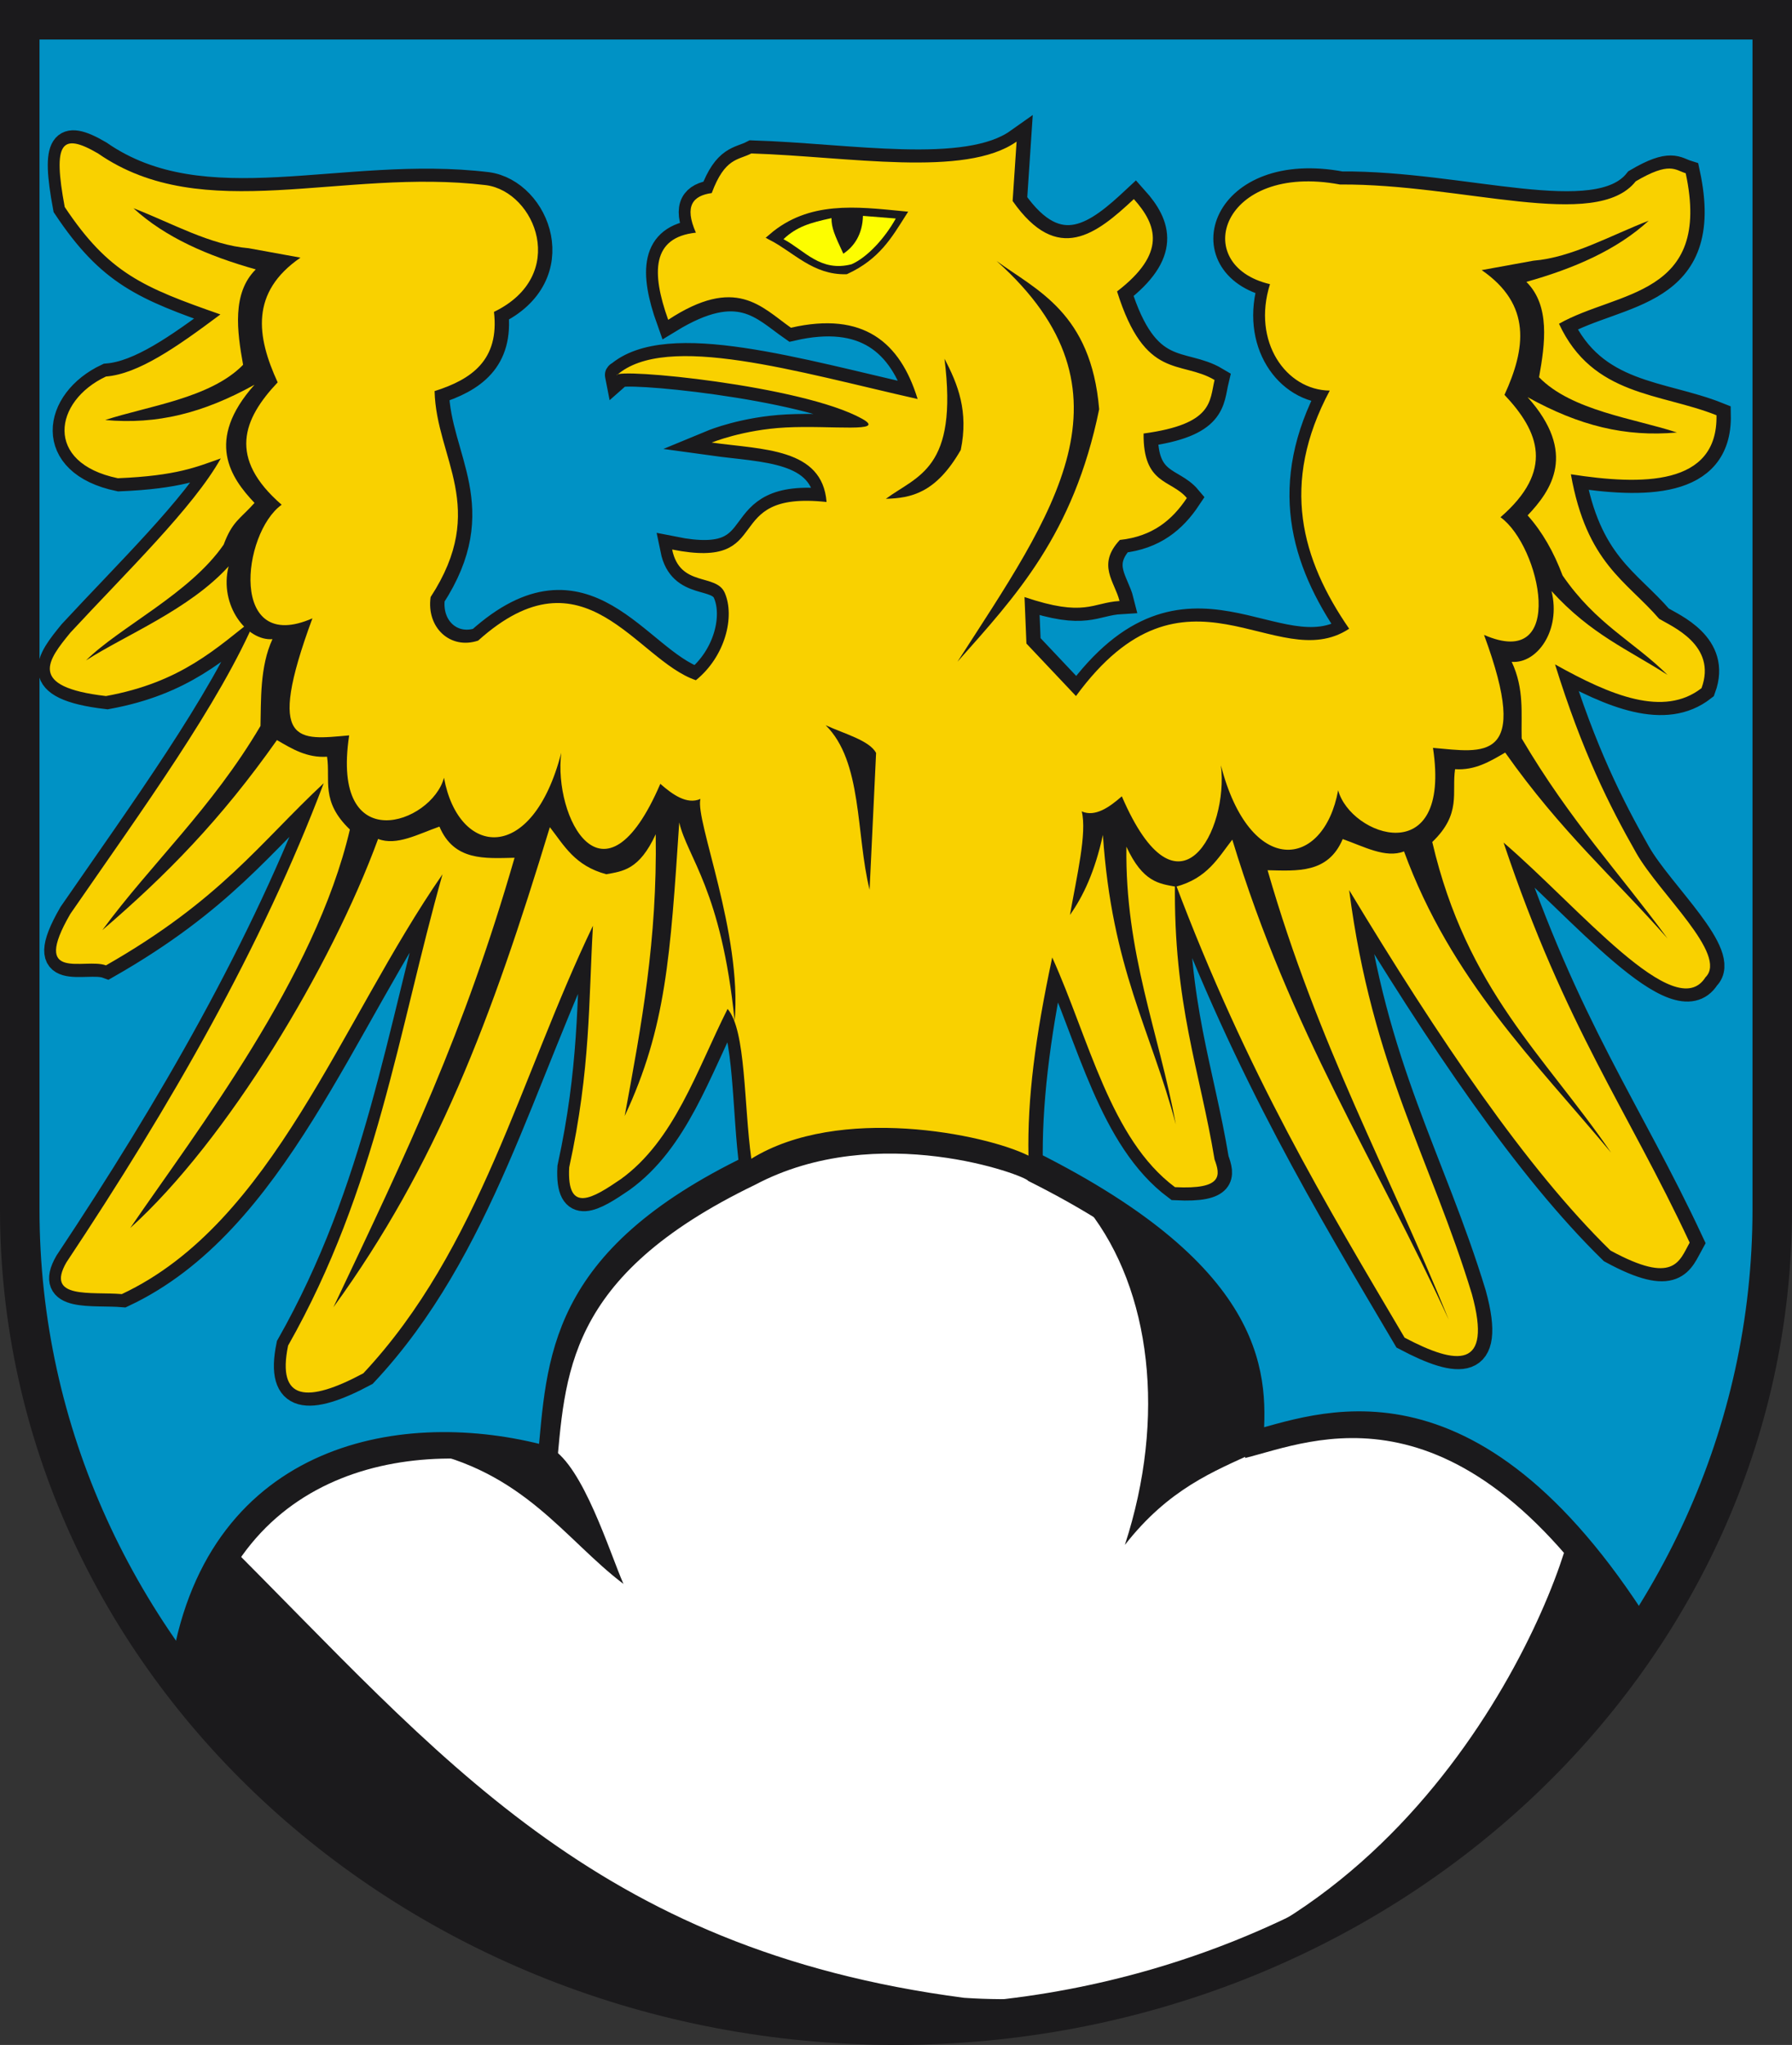
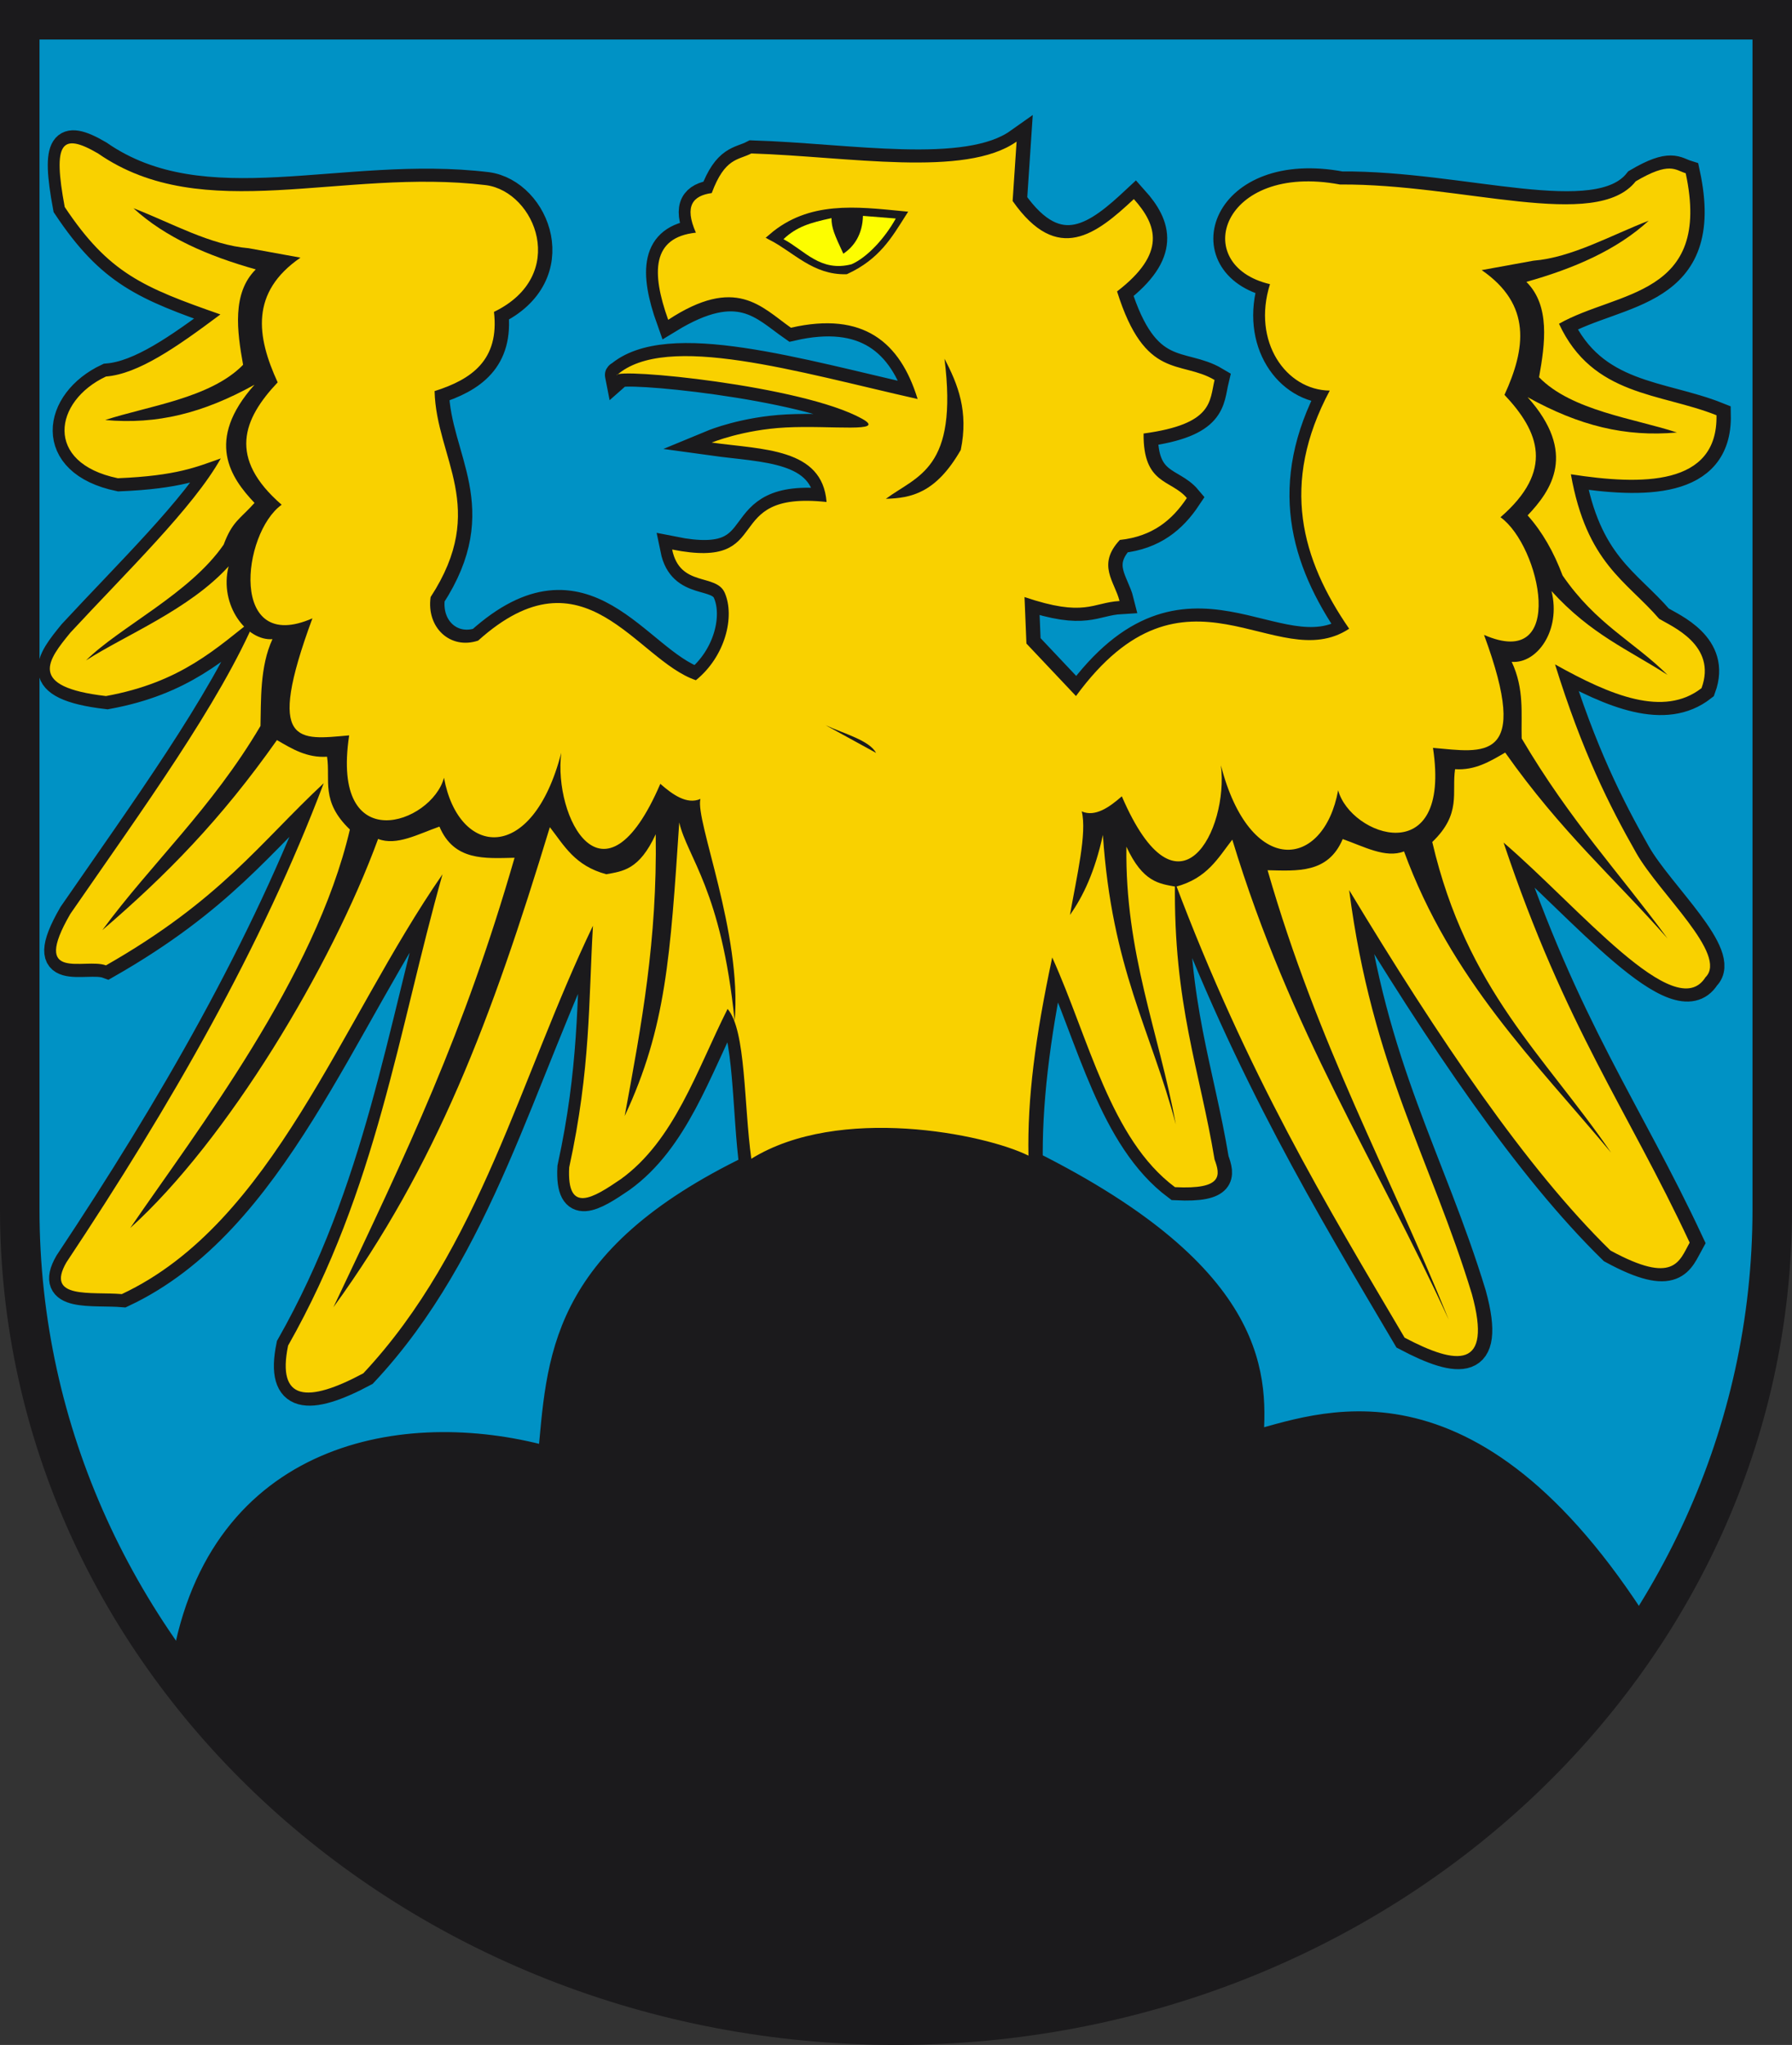
<svg xmlns="http://www.w3.org/2000/svg" version="1.0" width="136.096" height="155.253" id="svg2">
  <rect width="100%" height="100%" fill="#333333" stroke="none" />
  <defs id="defs5">
    <clipPath id="clipPath4039">
      <path d="M -0.138,841.445 L 595.138,841.445 L 595.138,-0.445 L -0.138,-0.445 L -0.138,841.445 z" id="path4041" />
    </clipPath>
    <clipPath id="clipPath4045">
      <path d="M 0.03,841.95 L 595.29,841.95 L 595.29,0.03 L 0.03,0.03 L 0.03,841.95 z" id="path4047" />
    </clipPath>
  </defs>
  <path d="M 0.761,2.404 L 0.761,92.725 C 0.761,126.927 30.56,154.657 67.299,154.657 C 104.062,154.657 133.857,126.927 133.857,92.725 L 133.857,2.404 L 0.761,2.404 z" id="path245" style="fill:#0092c5;fill-opacity:1;stroke:none;stroke-width:10.746;stroke-linecap:butt;stroke-linejoin:bevel;stroke-miterlimit:4;stroke-dasharray:none;stroke-opacity:1" />
  <g transform="matrix(1.047,0,0,1.047,-303.416,-6.655)" id="g3568">
    <g transform="translate(5.44,18.715)" id="g3160">
      <path d="M 291.56,-1.228 C 299.198,4.07 309.232,-0.195 319.705,1.069 C 323.304,1.556 325.73,7.625 320.279,10.259 C 320.683,13.751 318.654,15.157 315.971,16.003 C 316.089,20.903 319.906,24.458 315.684,30.937 C 315.368,33.162 317.118,34.767 319.13,34.096 C 326.861,27.149 330.572,35.499 334.926,36.968 C 337.058,35.244 337.768,32.354 337.018,30.63 C 336.394,29.195 333.77,30.26 333.203,27.491 C 340.865,29.024 336.502,23.193 344.403,24.044 C 344.102,20.133 339.774,20.249 336.074,19.736 C 336.074,19.736 338.332,18.803 341.441,18.641 C 344.73,18.471 348.833,19.044 346.988,18.013 C 342.655,15.592 329.07,14.296 329.182,14.854 C 332.735,11.706 342.361,14.631 351.008,16.577 C 349.743,12.457 347.076,10.205 341.818,11.408 C 339.687,9.927 337.972,7.749 332.915,10.834 C 331.687,7.399 331.728,4.852 334.926,4.515 C 334.059,2.558 334.726,1.829 336.074,1.643 C 337.032,-0.934 337.989,-0.732 338.946,-1.228 C 345.938,-1.01 354.462,0.549 358.188,-2.09 L 357.901,2.218 C 361.17,6.878 363.986,4.606 366.693,2.079 C 368.38,3.963 369.074,6.011 365.476,8.776 C 367.516,15.282 370.088,13.734 372.548,15.198 C 372.178,16.736 372.469,18.395 367.4,19.079 C 367.361,22.809 369.392,22.397 370.537,23.757 C 369.485,25.337 368.058,26.544 365.678,26.796 C 363.988,28.609 365.306,29.819 365.655,31.224 C 363.676,31.34 363.146,32.423 358.762,30.937 L 358.901,34.309 L 362.496,38.117 C 370.445,27.255 377.012,36.738 382.312,33.234 C 378.86,28.224 377.281,22.746 380.904,15.967 C 377.738,15.935 375.251,12.429 376.568,8.249 C 370.675,6.868 373.047,-0.593 381.644,1.023 C 390.494,0.954 400.21,4.438 403.099,0.792 C 405.561,-0.658 405.951,-0.034 406.723,0.208 C 408.655,9.174 401.754,8.718 397.533,11.121 C 399.979,16.395 404.889,16.127 408.956,17.754 C 409.056,22.915 403.502,22.829 398.395,22.034 C 399.539,28.501 402.42,29.759 404.801,32.517 C 405.692,33.058 409.017,34.422 407.872,37.542 C 405.14,39.668 401.297,38.089 397.246,35.819 C 399.212,42.142 401.178,46.057 403.144,49.509 C 404.816,52.445 409.821,56.88 408.159,58.507 C 405.972,61.991 398.96,53.409 393.512,48.743 C 398.012,62.162 402.511,68.104 407.01,77.749 C 406.256,79.101 405.885,80.835 401.267,78.323 C 395.202,72.405 388.819,62.975 382.312,52.189 C 383.969,65.011 388.245,71.723 391.215,81.482 C 392.732,86.99 390.11,86.634 386.333,84.641 C 380.644,75 374.933,65.573 369.676,51.615 C 369.559,60.465 371.477,65.243 372.548,71.718 C 372.966,72.846 373.181,73.908 369.676,73.728 C 364.99,70.238 363.444,62.98 360.773,57.071 C 359.52,62.954 358.969,67.9 359.05,72.005 C 375.828,80.393 375.355,87.784 375.022,92.396 C 379.95,91.181 390.807,86.164 403.277,105.893 C 377.254,137.15 332.289,148.213 297.878,107.617 C 300.823,92.667 314.373,90.692 324.3,93.544 C 324.999,86.325 324.881,79.08 338.946,72.292 C 338.399,68.381 338.564,62.334 337.223,60.805 C 334.981,65.263 333.366,70.35 329.469,73.154 C 327.477,74.511 325.552,75.721 325.736,72.292 C 327.297,65.137 327.137,60.277 327.459,54.774 C 322.178,65.761 319.242,78.214 310.802,87.226 C 306.753,89.393 304.511,89.262 305.345,85.216 C 311.805,73.824 313.325,62.432 316.546,51.04 C 309.141,61.732 304.252,76.336 293.283,81.482 C 291.074,81.296 287.71,81.879 289.262,79.185 C 296.834,67.794 303.459,56.268 307.93,44.435 C 303.287,48.769 300.44,52.904 292.134,57.646 C 290.597,57.077 286.645,58.923 289.55,53.912 C 294.75,46.382 300.399,38.627 303.048,32.373 C 300.136,34.65 297.607,37.119 292.134,38.117 C 286.362,37.451 287.943,35.489 289.55,33.522 C 293.602,29.144 298.473,24.438 300.463,20.885 C 298.732,21.49 297.298,22.145 292.996,22.321 C 287.621,21.21 288.341,16.725 292.134,14.947 C 294.465,14.759 297.215,12.855 300.435,10.444 C 294.824,8.482 292.339,7.454 289.142,2.654 C 288.275,-1.999 288.871,-2.799 291.56,-1.228 z" id="path2384" style="fill:#1b1a1c;fill-opacity:1;fill-rule:evenodd;stroke:#1b1a1c;stroke-width:1.9;stroke-linecap:butt;stroke-linejoin:miter;stroke-miterlimit:4;stroke-dasharray:none;stroke-opacity:1" />
-       <path d="M 358.935,73.271 C 375.469,81.537 375.003,88.82 374.674,93.364 C 379.53,92.168 390.229,87.223 402.517,106.665 C 376.874,137.465 332.566,148.367 298.657,108.363 C 301.559,93.632 314.911,91.685 324.693,94.496 C 325.381,87.383 325.266,80.243 339.126,73.554 C 348.031,68.829 358.828,72.909 358.935,73.271 z" id="path3156" style="fill:#ffffff;fill-rule:evenodd;stroke:none;stroke-width:0.985px;stroke-linecap:butt;stroke-linejoin:miter;stroke-opacity:1" />
    </g>
    <g transform="translate(149.251,-27.261)" id="g3386">
      <path d="M 147.657,44.745 C 155.296,50.044 165.33,45.779 175.802,47.043 C 179.401,47.53 181.827,53.599 176.376,56.233 C 176.781,59.725 174.751,61.131 172.068,61.977 C 172.187,66.877 176.004,70.432 171.781,76.911 C 171.465,79.136 173.215,80.741 175.228,80.07 C 182.958,73.122 186.669,81.473 191.023,82.942 C 193.155,81.218 193.865,78.327 193.116,76.604 C 192.491,75.168 189.867,76.233 189.3,73.464 C 196.962,74.997 192.599,69.166 200.5,70.018 C 200.2,66.107 195.871,66.223 192.172,65.71 C 192.172,65.71 194.43,64.777 197.539,64.615 C 200.828,64.444 204.93,65.018 203.085,63.987 C 198.752,61.566 185.168,60.27 185.279,60.828 C 188.832,57.68 198.459,60.605 207.106,62.551 C 205.841,58.43 203.173,56.179 197.916,57.382 C 195.753,55.856 193.927,53.588 189.013,56.807 C 187.784,53.372 187.825,50.826 191.023,50.489 C 190.156,48.532 190.824,47.802 192.172,47.617 C 193.129,45.04 194.086,45.242 195.044,44.745 C 202.035,44.964 210.559,46.523 214.285,43.884 L 213.998,48.192 C 217.267,52.852 220.083,50.579 222.791,48.053 C 224.477,49.936 225.172,51.985 221.573,54.749 C 223.613,61.256 226.185,59.708 228.645,61.171 C 228.275,62.71 228.567,64.369 223.497,65.053 C 223.458,68.782 225.489,68.37 226.635,69.731 C 225.582,71.311 224.155,72.517 221.775,72.77 C 220.085,74.582 221.403,75.793 221.752,77.198 C 219.773,77.314 219.243,78.397 214.86,76.911 L 214.998,80.283 L 218.593,84.09 C 226.542,73.228 233.109,82.711 238.409,79.208 C 234.957,74.198 233.378,68.719 237.001,61.94 C 233.835,61.908 231.348,58.402 232.666,54.223 C 226.772,52.842 229.144,45.381 237.741,46.997 C 246.591,46.927 256.307,50.411 259.196,46.765 C 261.659,45.316 262.048,45.94 262.821,46.181 C 264.752,55.147 257.852,54.692 253.63,57.094 C 256.077,62.369 260.986,62.101 265.054,63.728 C 265.153,68.889 259.599,68.802 254.492,68.008 C 255.637,74.474 258.517,75.733 260.898,78.491 C 261.789,79.032 265.114,80.395 263.969,83.516 C 261.237,85.642 257.394,84.063 253.343,81.793 C 255.309,88.115 257.275,92.031 259.241,95.483 C 260.913,98.419 265.919,102.853 264.256,104.481 C 262.07,107.965 255.057,99.383 249.61,94.716 C 254.109,108.136 258.608,114.078 263.108,123.723 C 262.354,125.075 261.982,126.809 257.364,124.297 C 251.3,118.378 244.916,108.949 238.409,98.163 C 240.067,110.984 244.343,117.697 247.312,127.456 C 248.829,132.964 246.207,132.608 242.43,130.615 C 236.741,120.974 231.03,111.546 225.773,97.588 C 225.656,106.438 227.575,111.216 228.645,117.692 C 229.063,118.82 229.279,119.881 225.773,119.702 C 221.087,116.212 219.541,108.953 216.87,103.045 C 215.617,108.928 215.067,113.312 215.147,117.417 C 211.987,115.839 201.405,113.702 195.044,117.642 C 194.497,113.73 194.662,108.308 193.321,106.778 C 191.078,111.237 189.463,116.323 185.566,119.128 C 183.574,120.485 181.649,121.695 181.833,118.266 C 183.394,111.111 183.234,106.25 183.556,100.747 C 178.275,111.735 175.34,124.187 166.899,133.2 C 162.851,135.367 160.609,135.236 161.442,131.19 C 167.902,119.798 169.423,108.406 172.643,97.014 C 165.238,107.705 160.35,122.31 149.38,127.456 C 147.172,127.269 143.807,127.853 145.36,125.159 C 152.932,113.768 159.556,102.242 164.027,90.409 C 159.384,94.743 156.537,98.878 148.232,103.619 C 146.694,103.051 142.742,104.897 145.647,99.886 C 150.848,92.355 156.496,84.601 159.145,78.347 C 156.233,80.624 153.704,83.093 148.232,84.09 C 142.46,83.425 144.04,81.463 145.647,79.495 C 149.699,75.117 154.57,70.412 156.56,66.859 C 154.83,67.464 153.395,68.118 149.093,68.295 C 143.719,67.184 144.439,62.699 148.232,60.92 C 150.562,60.732 153.313,58.828 156.532,56.418 C 150.921,54.455 148.436,53.428 145.239,48.627 C 144.372,43.975 144.969,43.175 147.657,44.745 z" id="path3166" style="fill:#f9d100;fill-opacity:1;fill-rule:evenodd;stroke:none;stroke-width:1px;stroke-linecap:butt;stroke-linejoin:miter;stroke-opacity:1" />
      <path d="M 196.525,50.808 C 199.281,48.432 202.646,48.851 205.99,49.177 C 205.031,50.681 204.16,52.217 201.914,53.253 C 199.632,53.311 198.268,51.718 196.525,50.808 z" id="path3172" style="fill:#1b1a1c;fill-opacity:1;fill-rule:evenodd;stroke:#1b1a1c;stroke-width:0.5;stroke-linecap:butt;stroke-linejoin:miter;stroke-miterlimit:4;stroke-dasharray:none;stroke-opacity:1" />
      <path d="M 197.377,50.961 C 198.319,50.062 199.308,49.768 200.858,49.435 C 200.856,50.144 201.084,50.655 201.717,52.013 C 202.511,51.49 203.109,50.596 203.14,49.271 L 205.522,49.462 C 204.724,50.899 203.453,52.281 202.313,52.78 C 200.044,53.364 198.915,51.772 197.377,50.961 z" id="path3356" style="opacity:0.99;fill:#ffff00;fill-opacity:1;fill-rule:nonzero;stroke:none;stroke-width:0.01;stroke-linecap:round;stroke-linejoin:round;stroke-miterlimit:4;stroke-dasharray:none;stroke-opacity:1" />
      <path d="M 260.137,49.62 C 257.823,51.743 254.725,53.082 251.263,54.057 C 252.996,55.774 252.624,58.533 252.183,60.974 C 254.547,63.404 259.139,63.972 262.185,64.979 C 258.431,65.315 255.108,64.494 251.354,62.419 C 254.968,66.466 253.075,69.178 251.354,70.99 C 252.413,72.175 253.249,73.639 253.89,75.348 C 256.336,78.901 259.056,80.129 261.502,82.556 C 258.658,80.724 255.932,79.612 253.088,76.479 C 253.793,79.336 252.03,81.759 250.2,81.609 C 251.127,83.598 250.874,85.351 250.922,87.164 C 254.449,93.145 257.976,96.869 261.502,101.669 C 257.583,97.222 253.815,93.979 249.727,88.188 C 248.632,88.824 247.552,89.489 246.092,89.394 C 245.837,91.099 246.575,92.625 244.437,94.673 C 246.945,105.419 252.579,110.145 257.407,117.199 C 251.873,110.564 245.793,104.648 242.389,95.355 C 241.044,95.88 239.463,94.991 237.941,94.461 C 236.877,96.969 234.65,96.765 232.491,96.72 C 236.178,109.494 241.245,118.468 245.632,129.315 C 240.362,117.803 234.196,108.53 229.932,94.502 C 228.897,95.829 228.124,97.305 225.836,97.915 C 224.641,97.695 223.447,97.606 222.252,95.014 C 222.139,102.707 224.601,108.469 225.836,115.151 C 224.017,108.289 221.196,103.861 220.546,94.161 C 219.96,96.832 219.117,98.603 218.157,99.963 C 218.646,97.173 219.404,94.007 219.01,92.454 C 219.979,92.882 221.019,92.153 221.918,91.36 C 226.029,100.91 229.686,93.768 229.105,89.112 C 231.211,97.264 236.561,96.661 237.611,90.918 C 238.499,94.253 245.85,96.83 244.489,87.847 C 248.143,88.167 251.644,88.998 248.192,79.655 C 254.256,82.311 252.279,73.2 249.386,71.123 C 253.303,67.729 252.194,64.916 249.675,62.249 C 251.211,58.906 251.67,55.717 248.021,53.204 L 251.775,52.521 C 254.563,52.291 257.35,50.7 260.137,49.62 z" id="path3358" style="fill:#1b1a1c;fill-opacity:1;fill-rule:evenodd;stroke:none;stroke-width:1px;stroke-linecap:butt;stroke-linejoin:miter;stroke-opacity:1" />
      <path d="M 150.224,48.716 C 152.538,50.839 155.635,52.178 159.098,53.153 C 157.364,54.869 157.737,57.628 158.178,60.07 C 155.814,62.5 151.222,63.067 148.176,64.075 C 151.93,64.411 155.253,63.59 159.007,61.515 C 155.393,65.562 157.286,68.273 159.007,70.085 C 157.948,71.271 157.408,71.401 156.768,73.111 C 154.321,76.664 149.231,79.077 146.785,81.504 C 149.629,79.672 154.281,77.819 157.125,74.686 C 156.42,77.542 158.479,80.114 160.309,79.964 C 159.382,81.953 159.487,84.446 159.439,86.259 C 155.912,92.24 151.496,96.261 147.97,101.061 C 152.63,97.058 156.546,93.075 160.633,87.283 C 161.728,87.919 162.809,88.584 164.269,88.489 C 164.524,90.195 163.786,91.72 165.924,93.768 C 163.416,104.515 154.82,115.609 149.992,122.663 C 157.007,116.325 164.568,103.744 167.971,94.451 C 169.317,94.976 170.898,94.087 172.42,93.557 C 173.484,96.064 175.711,95.861 177.869,95.816 C 174.183,108.589 170.152,116.971 164.729,128.411 C 172.221,118.083 176.165,107.625 180.429,93.598 C 181.463,94.924 182.237,96.4 184.525,97.011 C 185.719,96.79 186.914,96.702 188.109,94.11 C 188.222,101.803 187.093,107.861 185.858,114.543 C 188.862,108.125 189.165,102.957 189.815,93.256 C 190.401,95.786 192.873,98.153 193.834,107.649 C 194.381,101.304 190.956,93.102 191.351,91.55 C 190.381,91.978 189.341,91.248 188.443,90.455 C 184.332,100.005 180.675,92.863 181.256,88.207 C 179.15,96.36 173.8,95.756 172.75,90.014 C 171.862,93.349 164.511,95.925 165.872,86.942 C 162.217,87.263 159.754,87.798 163.206,78.455 C 157.142,81.11 158.081,72.295 160.975,70.218 C 157.058,66.824 158.166,64.011 160.686,61.344 C 159.15,58.002 158.691,54.812 162.34,52.3 L 158.586,51.617 C 155.798,51.387 153.011,49.795 150.224,48.716 z" id="path3360" style="fill:#1b1a1c;fill-opacity:1;fill-rule:evenodd;stroke:none;stroke-width:1px;stroke-linecap:butt;stroke-linejoin:miter;stroke-opacity:1" />
-       <path d="M 200.433,86.205 C 203.115,88.832 202.624,94.103 203.622,98.134 L 204.094,88.213 C 203.6,87.301 201.787,86.829 200.433,86.205 z" id="path3362" style="fill:#1b1a1c;fill-opacity:1;fill-rule:evenodd;stroke:none;stroke-width:1px;stroke-linecap:butt;stroke-linejoin:miter;stroke-opacity:1" />
-       <path d="M 212.834,52.543 C 223.476,62.046 216.901,70.879 210,81.599 C 214.198,76.863 218.412,72.403 220.275,63.291 C 219.691,56.287 215.729,54.661 212.834,52.543 z" id="path3364" style="fill:#1b1a1c;fill-opacity:1;fill-rule:evenodd;stroke:none;stroke-width:1px;stroke-linecap:butt;stroke-linejoin:miter;stroke-opacity:1" />
+       <path d="M 200.433,86.205 L 204.094,88.213 C 203.6,87.301 201.787,86.829 200.433,86.205 z" id="path3362" style="fill:#1b1a1c;fill-opacity:1;fill-rule:evenodd;stroke:none;stroke-width:1px;stroke-linecap:butt;stroke-linejoin:miter;stroke-opacity:1" />
      <path d="M 209.055,59.63 C 210.061,67.642 207.102,68.086 204.803,69.788 C 206.614,69.735 208.425,69.396 210.236,66.244 C 210.813,63.457 210.032,61.485 209.055,59.63 z" id="path3366" style="fill:#1b1a1c;fill-opacity:1;fill-rule:evenodd;stroke:none;stroke-width:1px;stroke-linecap:butt;stroke-linejoin:miter;stroke-opacity:1" />
    </g>
  </g>
  <path d="M 1.5,1.5 L 1.5,91.821 C 1.5,126.023 31.299,153.753 68.038,153.753 C 104.801,153.753 134.596,126.023 134.596,91.821 L 134.596,1.5 L 1.5,1.5 z" id="path3349" style="fill:none;fill-opacity:1;stroke:#1b1a1c;stroke-width:3;stroke-linecap:butt;stroke-linejoin:miter;stroke-miterlimit:4;stroke-dasharray:none;stroke-opacity:1" />
  <path d="M 95.291,110.275 C 92.21,111.695 88.76,113.022 85.429,117.295 C 88.593,107.599 87.409,97.947 82.686,91.894 C 88.143,93.338 96.424,103.49 95.291,110.275 z" id="path3582" style="fill:#1b1a1c;fill-opacity:1;fill-rule:evenodd;stroke:none;stroke-width:1px;stroke-linecap:butt;stroke-linejoin:miter;stroke-opacity:1" />
  <path d="M 31.723,110.072 C 39.787,111.647 42.885,116.877 47.349,120.252 C 46.315,117.899 44.288,111.302 41.839,109.939 L 31.723,110.072 z" id="path3584" style="fill:#1b1a1c;fill-opacity:1;fill-rule:evenodd;stroke:none;stroke-width:1px;stroke-linecap:butt;stroke-linejoin:miter;stroke-opacity:1" />
  <path d="M 17.033,116.925 C 33.337,133.143 44.991,147.989 73.229,151.677 C 102.917,153.649 116.418,126.342 119.072,116.925 L 124.248,124.319 C 112.534,142.725 93.341,149.498 72.859,154.265 C 45.311,155.731 28.327,143.115 13.336,129.125 L 17.033,116.925 z" id="path3586" style="fill:#1b1a1c;fill-opacity:1;fill-rule:evenodd;stroke:none;stroke-width:1px;stroke-linecap:butt;stroke-linejoin:miter;stroke-opacity:1" />
</svg>